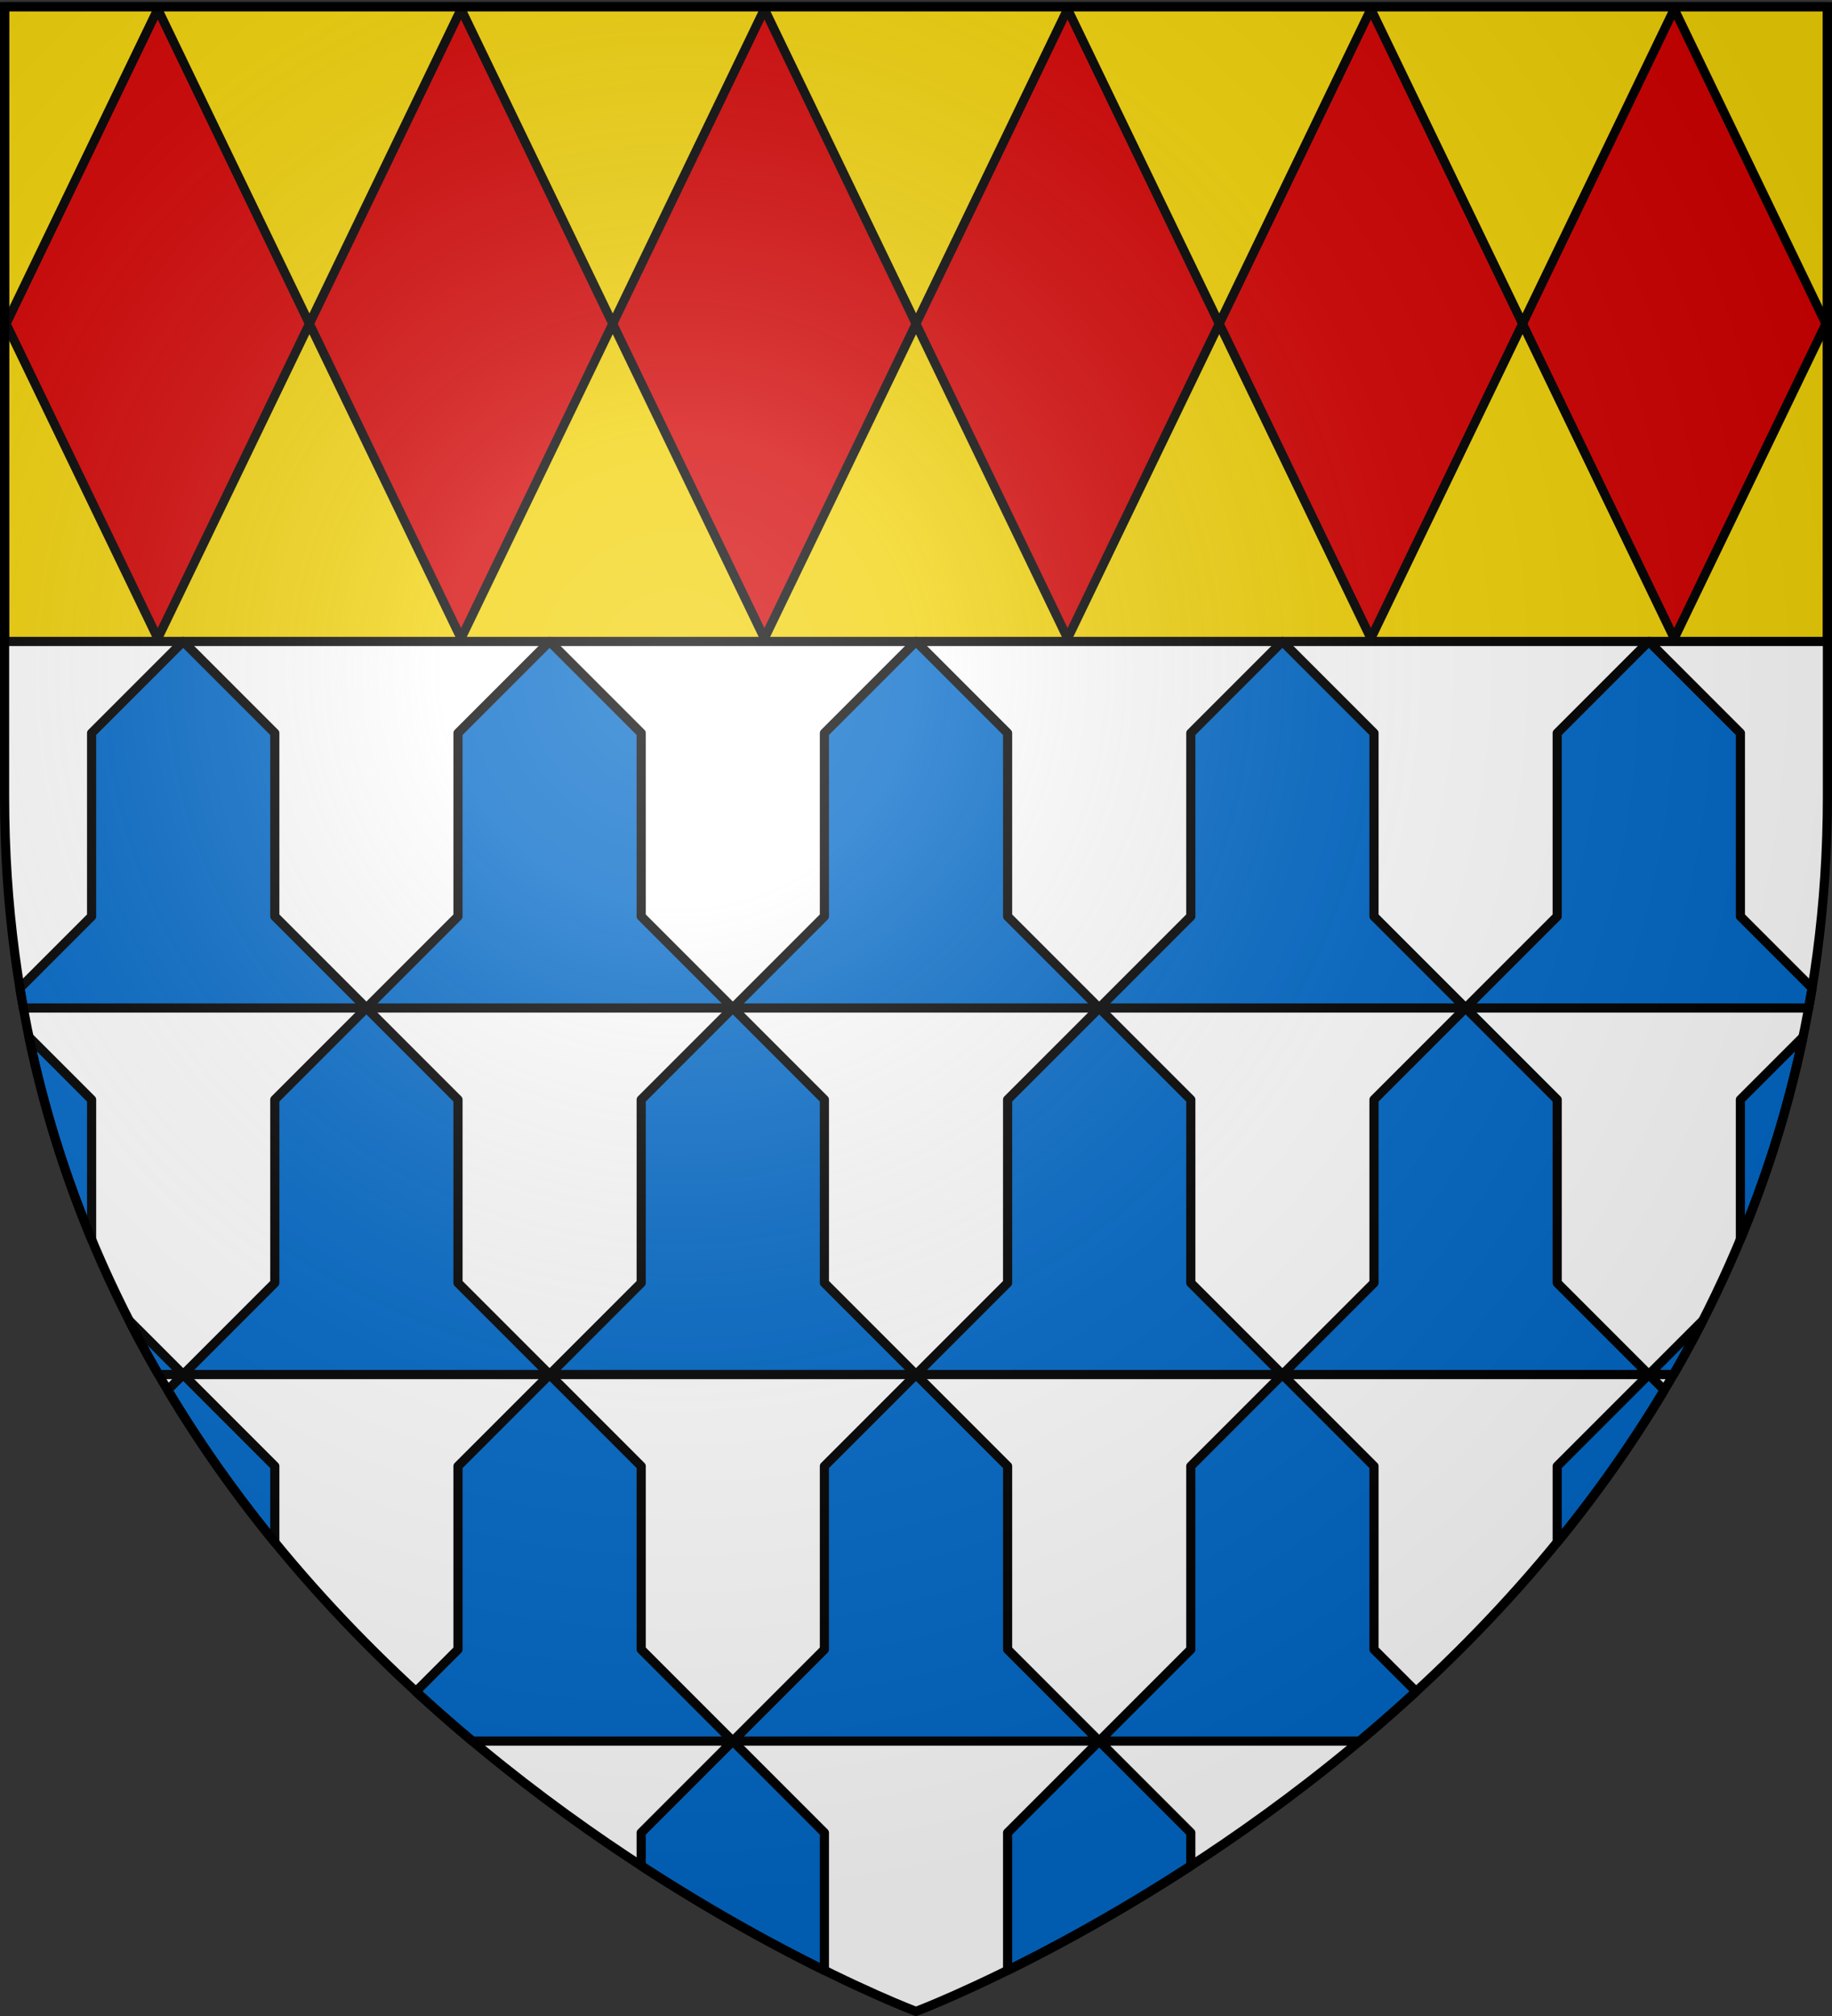
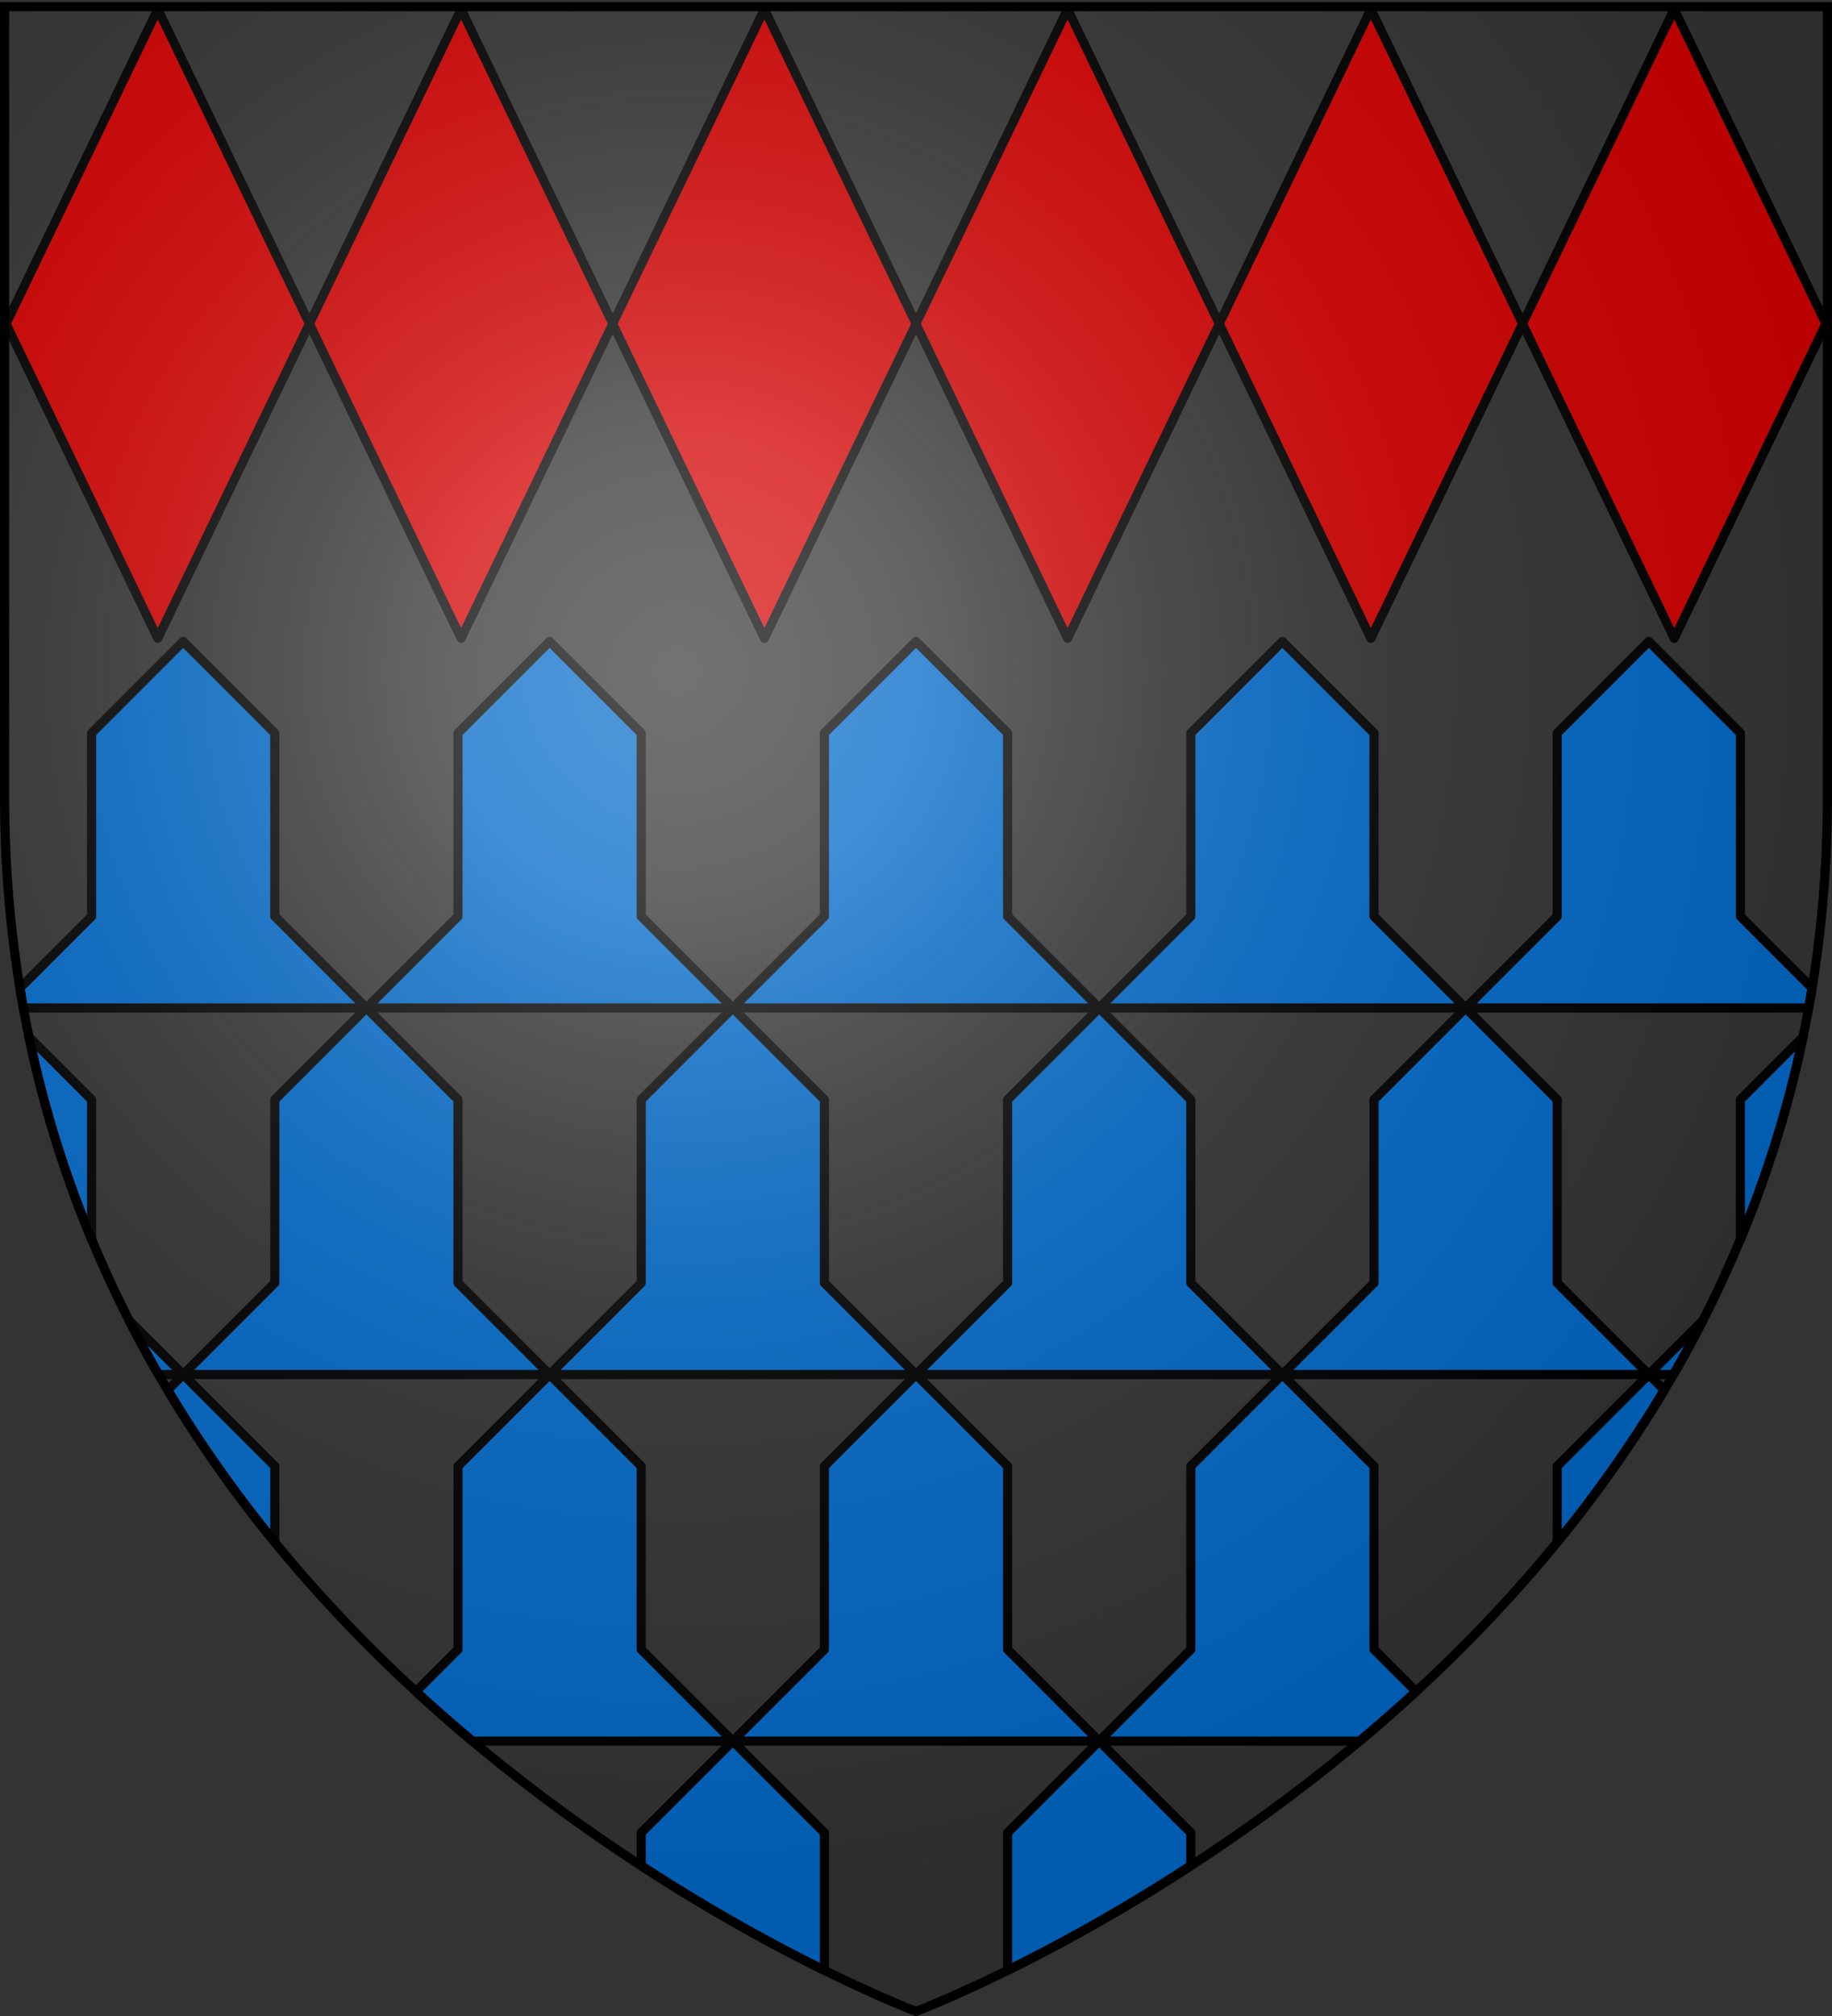
<svg xmlns="http://www.w3.org/2000/svg" xmlns:xlink="http://www.w3.org/1999/xlink" width="600" height="660" version="1.0">
  <rect width="100%" height="100%" fill="#333333" stroke="none" />
  <defs>
    <radialGradient xlink:href="#a" id="f" cx="221.445" cy="226.331" r="300" fx="221.445" fy="226.331" gradientTransform="matrix(1.353 0 0 1.349 -77.63 -85.747)" gradientUnits="userSpaceOnUse" />
    <linearGradient id="a">
      <stop offset="0" style="stop-color:#fff;stop-opacity:.314" />
      <stop offset=".19" style="stop-color:#fff;stop-opacity:.251" />
      <stop offset=".6" style="stop-color:#6b6b6b;stop-opacity:.125" />
      <stop offset="1" style="stop-color:#000;stop-opacity:.125" />
    </linearGradient>
  </defs>
  <g style="display:inline">
-     <path d="M300 658.5s298.5-112.32 298.5-397.772V2.176H1.5v258.552C1.5 546.18 300 658.5 300 658.5" style="fill:#fff;fill-opacity:1;fill-rule:evenodd;stroke:none;stroke-width:1px;stroke-linecap:butt;stroke-linejoin:miter;stroke-opacity:1" />
-     <path d="M1.5 2.188V210h597V2.188z" style="opacity:1;fill:#f2d207;fill-opacity:1;fill-rule:evenodd;stroke:#000;stroke-width:3;stroke-linecap:round;stroke-linejoin:round;stroke-miterlimit:4;stroke-dasharray:none;stroke-dashoffset:0;stroke-opacity:1" />
    <path id="b" d="m60 210-30 30v60L6.531 323.469q.536 3.284 1.125 6.531H120l-30-30v-60zM9.5 339.5c4.904 23.498 11.909 45.543 20.5 66.188V360zm32.813 92.813A387 387 0 0 0 51.937 450H60zM60 450l-5.062 5.063C65.644 472.955 77.464 489.567 90 504.906V480zm120 0-30 30v60l-13.781 13.781a524 524 0 0 0 18.5 16.219H240l-30-30v-60zm60 120-30 30v10.813c23.247 15.118 44.17 26.446 60 34.25V600z" style="fill:#0169c9;fill-rule:evenodd;stroke:#000;stroke-width:3;stroke-linecap:butt;stroke-linejoin:round;stroke-miterlimit:4;stroke-dasharray:none;stroke-opacity:1" />
    <use xlink:href="#b" width="600" height="660" transform="matrix(-1 0 0 1 600 0)" />
    <g id="d">
      <path id="c" d="m120 330 30-30v-60l30-30 30 30v60l30 30z" style="fill:#0169c9;fill-rule:evenodd;stroke:#000;stroke-width:3;stroke-linecap:butt;stroke-linejoin:round;stroke-miterlimit:4;stroke-dasharray:none;stroke-opacity:1" />
      <use xlink:href="#c" width="600" height="660" transform="translate(-60 120)" />
    </g>
    <use xlink:href="#d" width="600" height="660" transform="translate(120)" />
    <use xlink:href="#d" width="600" height="660" transform="matrix(-1 0 0 1 600 0)" />
    <use xlink:href="#d" width="600" height="660" transform="translate(180 120)" />
    <path id="e" d="M51.67 3 2 106l49.67 103 49.671-103zm49.671 103 49.67 103 49.672-103L151.012 3zm99.342 0 49.67 103 49.67-103-49.67-103z" style="fill:#d40000;fill-opacity:1;fill-rule:evenodd;stroke:#000;stroke-width:2.952;stroke-linecap:round;stroke-linejoin:round;stroke-miterlimit:4;stroke-dasharray:none;stroke-opacity:1" />
    <use xlink:href="#e" width="600" height="660" transform="translate(297.976)" />
  </g>
  <path d="M300 658.5s298.5-112.32 298.5-397.772V2.176H1.5v258.552C1.5 546.18 300 658.5 300 658.5" style="opacity:1;fill:url(#f);fill-opacity:1;fill-rule:evenodd;stroke:none;stroke-width:1px;stroke-linecap:butt;stroke-linejoin:miter;stroke-opacity:1" />
  <path d="M300 658.5S1.5 546.18 1.5 260.728V2.176h597v258.552C598.5 546.18 300 658.5 300 658.5z" style="opacity:1;fill:none;fill-opacity:1;fill-rule:evenodd;stroke:#000;stroke-width:3;stroke-linecap:butt;stroke-linejoin:miter;stroke-miterlimit:4;stroke-dasharray:none;stroke-opacity:1" />
</svg>